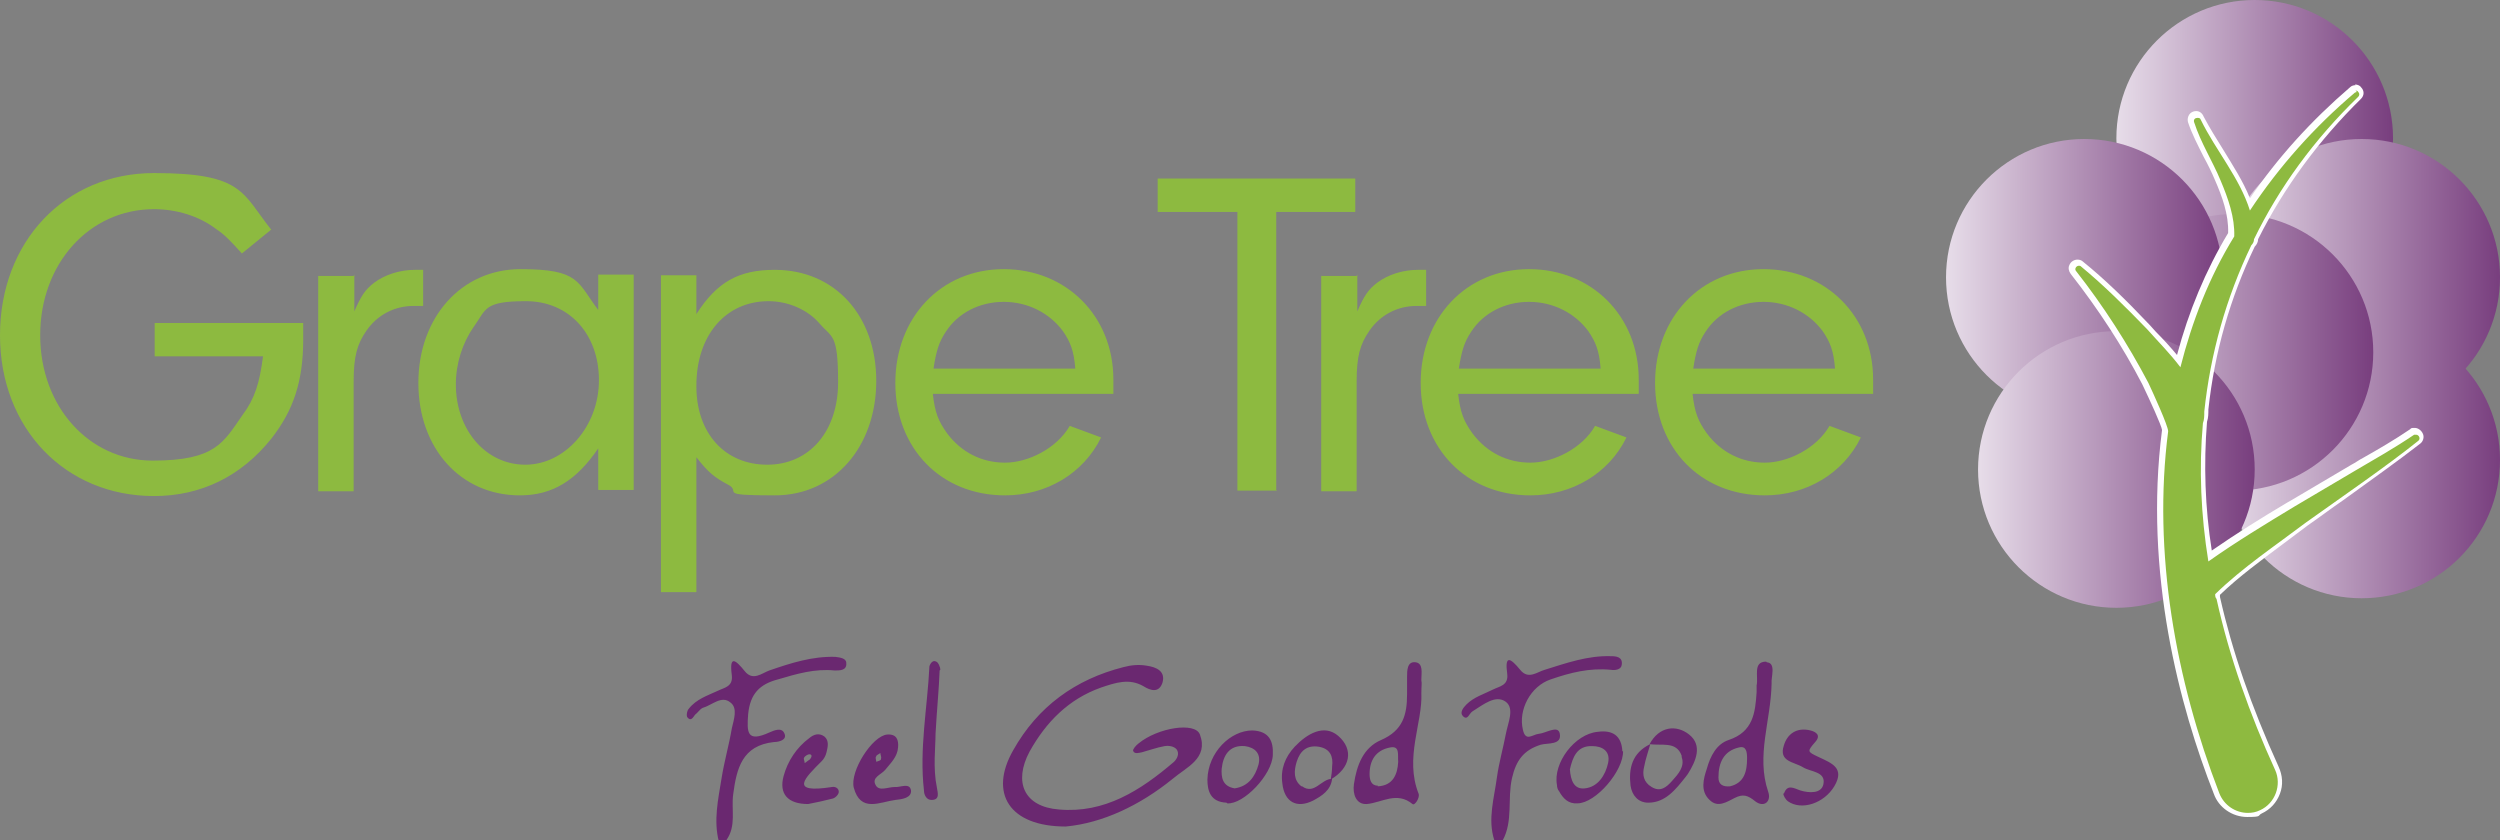
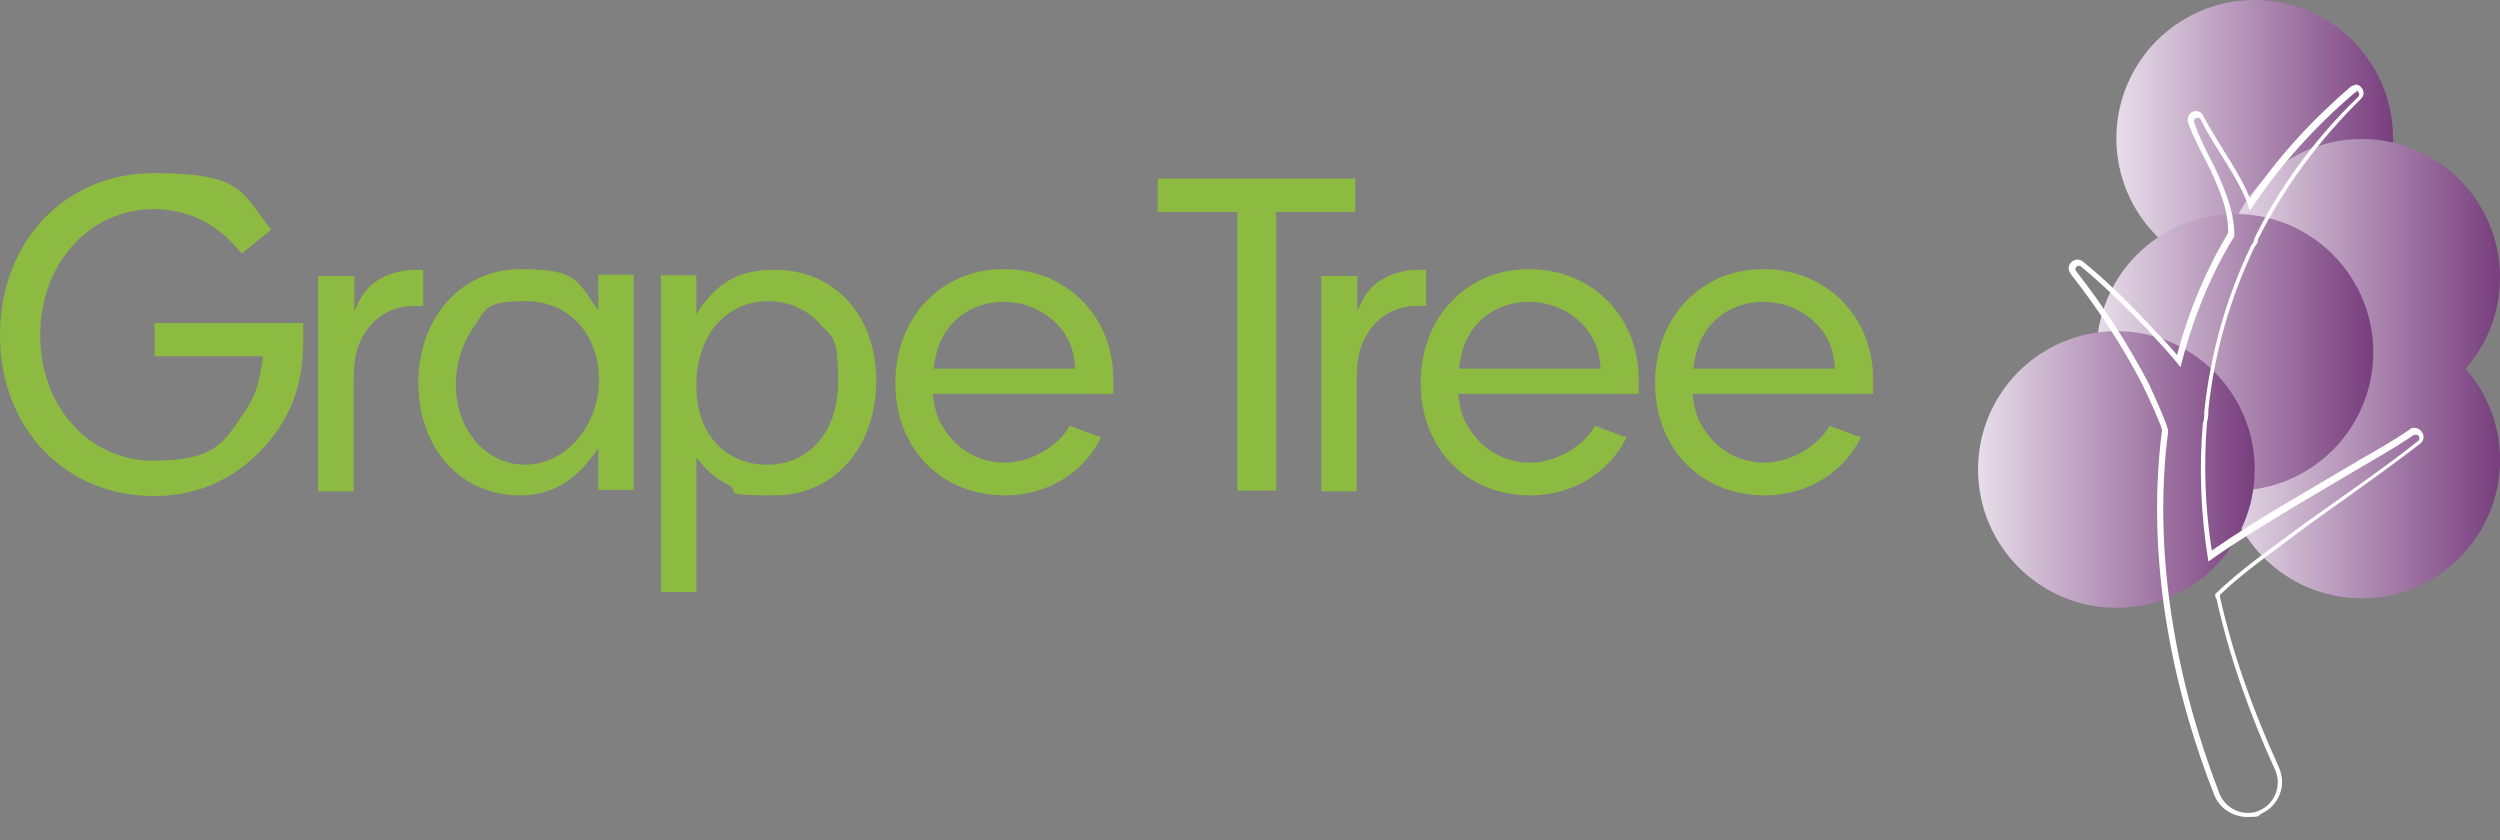
<svg xmlns="http://www.w3.org/2000/svg" xmlns:xlink="http://www.w3.org/1999/xlink" version="1.1" viewBox="0 0 366.9 123.3">
  <rect x="0" y="0" width="366.9" height="123.3" fill="#808080" stroke="none" />
  <defs>
    <style>
      .cls-1 {
        fill: url(#linear-gradient-2);
      }

      .cls-1, .cls-2, .cls-3, .cls-4, .cls-5, .cls-6 {
        mix-blend-mode: multiply;
      }

      .cls-2 {
        fill: url(#linear-gradient-3);
      }

      .cls-3 {
        fill: url(#linear-gradient-4);
      }

      .cls-4 {
        fill: url(#linear-gradient-6);
      }

      .cls-5 {
        fill: url(#linear-gradient-5);
      }

      .cls-7 {
        isolation: isolate;
      }

      .cls-8 {
        fill: #fff;
      }

      .cls-6 {
        fill: url(#linear-gradient);
      }

      .cls-9 {
        fill: #8eba40;
      }

      .cls-10 {
        fill: #6a2870;
      }

      .cls-11 {
        fill: #8dba40;
      }
    </style>
    <linearGradient id="linear-gradient" x1="310.6" y1="20.3" x2="351.2" y2="20.3" gradientUnits="userSpaceOnUse">
      <stop offset="0" stop-color="#e7dde9" />
      <stop offset="1" stop-color="#783e7e" />
    </linearGradient>
    <linearGradient id="linear-gradient-2" x1="326.2" y1="40.7" x2="366.9" y2="40.7" xlink:href="#linear-gradient" />
    <linearGradient id="linear-gradient-3" x1="326.2" y1="67.5" x2="366.9" y2="67.5" xlink:href="#linear-gradient" />
    <linearGradient id="linear-gradient-4" x1="307.6" y1="51.7" x2="348.3" y2="51.7" xlink:href="#linear-gradient" />
    <linearGradient id="linear-gradient-5" x1="285.6" y1="40.7" x2="326.2" y2="40.7" xlink:href="#linear-gradient" />
    <linearGradient id="linear-gradient-6" x1="290.3" y1="68.9" x2="330.9" y2="68.9" xlink:href="#linear-gradient" />
  </defs>
  <g class="cls-7">
    <g id="Layer_1">
      <g>
        <g>
-           <path class="cls-11" d="M44.5,47.2c0,1,0,2.2,0,2.6,0,6.1-1.4,10.4-4.7,14.6-4.4,5.5-10.3,8.4-17.2,8.4-13,0-22.6-9.9-22.6-23.6s9.5-23.8,22.6-23.8,12.9,2.9,17.2,8.3l-4.3,3.5c-1.8-2-2.6-2.8-3.8-3.6-2.5-1.9-5.8-2.9-9.1-2.9-9.5,0-16.7,8-16.7,18.5s7.2,18.4,16.5,18.4,10.4-2.7,13.2-6.7c1.8-2.4,2.5-4.7,3-8.6h-15.9v-4.9h21.8ZM52,40.3v5.4c1-2.3,1.6-3.2,2.9-4.2,1.6-1.2,3.8-1.9,6-1.9h1.2v5.3c-.5,0-1.1,0-1.4,0-2.8,0-5.3,1.3-6.9,3.6-1.4,2-1.9,3.8-1.9,7.5v16.1h-5.2v-31.6h5.2ZM87.8,40.3h5.2v31.6h-5.2v-6.1c-3.2,4.7-6.7,6.9-11.5,6.9-8.7,0-14.9-6.9-14.9-16.5s6.3-16.7,15-16.7,8.3,1.9,11.4,6v-5.2ZM69.5,48c-1.6,2.3-2.6,5.3-2.6,8.4,0,6.7,4.4,11.8,10.2,11.8s10.8-5.6,10.8-12.4-4.4-11.6-10.7-11.6-5.8,1.2-7.7,3.8ZM102.2,40.3v5.8c3-4.7,6.2-6.5,11.5-6.5,8.8,0,14.9,6.7,14.9,16.3s-6.1,16.8-14.9,16.8-4.7-.5-6.9-1.6c-1.9-1-2.9-1.8-4.6-4v19.8h-5.2v-46.5h5.2ZM102.2,56.7c0,6.9,4.2,11.5,10.4,11.5s10.4-4.9,10.4-12.1-.9-6.5-2.7-8.6-4.7-3.3-7.5-3.3c-6.3,0-10.6,5-10.6,12.4ZM136.9,57.8c.3,2.7.8,4,2.1,5.8,2.1,2.8,5.1,4.3,8.5,4.3s7.6-2.1,9.5-5.4l4.6,1.7c-2.6,5.3-8,8.5-14.1,8.5-9.4,0-16.1-6.9-16.1-16.5s6.7-16.7,15.9-16.7,16.1,6.9,16.1,16.2,0,1.3,0,2.1h-26.3ZM157.8,54c-.2-2.5-.7-3.8-1.8-5.4-2-2.7-5.2-4.3-8.7-4.3s-6.7,1.6-8.5,4.4c-1,1.5-1.4,2.8-1.8,5.4h20.8ZM187.4,72h-5.8V31.1h-11.7v-4.9h29v4.9h-11.6v40.8ZM199.2,40.3v5.4c1-2.3,1.6-3.2,2.9-4.2,1.6-1.2,3.8-1.9,6-1.9h1.2v5.3c-.5,0-1.1,0-1.4,0-2.8,0-5.3,1.3-6.9,3.6-1.4,2-1.9,3.8-1.9,7.5v16.1h-5.2v-31.6h5.2ZM214,57.8c.3,2.7.8,4,2.1,5.8,2.1,2.8,5.1,4.3,8.5,4.3s7.6-2.1,9.5-5.4l4.6,1.7c-2.6,5.3-8,8.5-14.1,8.5-9.4,0-16.1-6.9-16.1-16.5s6.7-16.7,15.9-16.7,16.1,6.9,16.1,16.2,0,1.3,0,2.1h-26.3ZM234.9,54c-.2-2.5-.7-3.8-1.8-5.4-2-2.7-5.2-4.3-8.7-4.3s-6.7,1.6-8.5,4.4c-1,1.5-1.4,2.8-1.8,5.4h20.8ZM248.4,57.8c.3,2.7.8,4,2.1,5.8,2.1,2.8,5.1,4.3,8.5,4.3s7.6-2.1,9.5-5.4l4.6,1.7c-2.6,5.3-8,8.5-14.1,8.5-9.4,0-16.1-6.9-16.1-16.5s6.7-16.7,15.9-16.7,16.1,6.9,16.1,16.2,0,1.3,0,2.1h-26.3ZM269.3,54c-.2-2.5-.7-3.8-1.8-5.4-2-2.7-5.2-4.3-8.7-4.3s-6.7,1.6-8.5,4.4c-1,1.5-1.4,2.8-1.8,5.4h20.8Z" />
-           <path class="cls-10" d="M219.3,123.3c-1-3.1,0-6.2.4-9.3.3-2.1.9-4.2,1.3-6.3.3-1.6,1.3-3.7,0-4.7-1.5-1.1-3.3.4-4.9,1.4-.5.3-.7,1.4-1.4.7-.5-.5,0-1.2.5-1.7,1.1-1.1,2.5-1.5,3.9-2.2,1-.5,2.3-.6,2.1-2.3-.4-2.9.5-2.3,1.9-.6,1.2,1.5,2.5.3,3.6,0,3.2-1,6.3-2.1,9.7-2,.8,0,1.8.1,1.6,1.3-.1.7-1,.8-1.6.7-3.1-.3-5.9.4-8.8,1.4-3,1-4.8,4.5-4.1,7.4.4,1.8,1.4.7,2.3.6,1.1-.1,2.8-1.3,3.1-.1.4,1.8-1.8,1.4-2.8,1.7-2.5.8-3.6,2.3-4.2,4.9-.7,3.1.2,6.3-1.4,9.2h-1ZM106.6,123.3c1.5-2.1.7-4.5,1-6.7.5-3.8,1.3-7.2,6-7.7.7,0,2-.3,1.5-1.3-.4-.9-1.5-.4-2.2-.1-3.3,1.5-3.3,0-3.1-2.7.3-3,1.7-4.4,4.4-5.1,2.7-.8,5.4-1.6,8.3-1.3.8,0,1.8,0,1.7-1.1,0-.7-.9-.8-1.6-.9-3.4-.1-6.5.9-9.7,2-1.1.4-2.4,1.6-3.6.1-1.3-1.6-2.3-2.5-1.9.6.2,1.7-1.1,1.8-2.1,2.3-1.5.7-3.1,1.2-4.2,2.6-.3.3-.4,1.1-.2,1.3.5.6.8,0,1.1-.4.4-.3.7-.8,1.1-1,1.4-.4,2.8-1.9,4.1-.8,1.1.8.5,2.5.2,3.8-.4,2.4-1.1,4.8-1.5,7.3-.5,3.1-1.2,6.2-.4,9.3h1ZM172.1,114.3c2-1.7,5.3-3,4-6.5-.7-1.9-6.2-1-9,1.3-.4.3-.9.9-.8,1.1.2.5.8.3,1.3.2,1.1-.3,2.2-.7,3.3-.9.6-.1,1.4,0,1.8.5.4.6.1,1.3-.4,1.8-4.9,4.2-10.2,7.6-16.9,7-5.1-.4-6.7-4-4.3-8.5,2.4-4.3,5.7-7.7,10.5-9.4,2.1-.7,4.1-1.4,6.2-.2,1.1.7,2.3,1,2.8-.5.5-1.7-.9-2.3-2.3-2.5-1.1-.2-2.3-.1-3.4.2-7.1,1.8-12.6,5.8-16.2,12.2-3.6,6.3-.6,11.2,7.7,11.2,5.4-.5,10.9-3.1,15.7-7ZM208.6,99.7c0-.9.3-2.3-.8-2.5-1.3-.2-1.3,1.2-1.3,2.2,0,.8,0,1.6,0,2.5,0,3-.6,5.3-3.8,6.7-2.6,1.1-3.6,3.7-4,6.5-.2,1.4.3,3,1.9,2.9,2.2-.2,4.4-1.9,6.7,0,.3.3,1.1-.9.9-1.5-2.1-5.3.6-10.4.4-14.8,0-1.1.1-1.4,0-1.8ZM202.2,115.3c-1,0-1.2-.9-1.2-1.7,0-2,.9-3.5,3-3.9,1.5-.3,1.1,1.1,1.2,2.1-.1,1.9-.8,3.5-3,3.6ZM259.2,97.1c-2,0-1.1,2.2-1.4,3.5,0,.3,0,.7,0,1-.2,3-.5,5.8-4.1,7-1.8.6-2.7,2.4-3.2,4.2-.5,1.5-1,3.3.4,4.6,1.2,1.2,2.5.3,3.7-.3,1.2-.6,1.9-.4,3,.5,1.3,1,2.4,0,1.9-1.4-1.8-5.3.4-10.4.5-15.9-.1-.9.7-3-.7-3.1ZM252.2,114.1c0-2.2.8-3.9,3-4.4,1.1-.3,1.2.7,1.2,1.6,0,1.9-.4,3.6-2.5,4.1-1.1.1-1.7-.3-1.7-1.3ZM180.1,117.9c2.4.2,6.6-4.2,6.7-7.1.1-2-.5-3.5-3-3.6-3.2,0-6.5,3.2-6.6,7.2,0,1.6.4,3.3,2.8,3.4ZM179.3,112.8c.2-1.9,1.1-3.5,3.4-3.3,1.5.2,2.4,1.1,2,2.7-.5,1.8-1.5,3.2-3.5,3.5-1.8-.3-2-1.6-1.9-3ZM122.2,117.2c.4-.1.9-.6.9-1,0-.5-.5-.8-1-.7-6.4,1-4-1.3-1.5-3.8.3-.3.6-.8.7-1.3.2-.8.4-1.7-.3-2.3-.8-.6-1.6-.3-2.2.2-1.9,1.4-3.2,3.4-3.8,5.6-.7,2.6.6,4.1,3.6,4.1,1.1-.2,2.4-.5,3.6-.8ZM118.1,112c0-.3-.2-.6-.1-.8.1-.2.5-.5.8-.5.4,0,.4.4,0,.8-.2.1-.4.3-.7.5ZM261.7,116.4c0,.3.3.9.7,1.2,2,1.4,5.3.3,6.8-2.2,1.6-2.7-.4-3.4-2.3-4.3-1.7-.8-1.7-.8-.5-2.2.9-1,.1-1.5-.7-1.7-2-.5-3.4.5-3.9,2.2-.8,2.4,1.5,2.4,2.8,3.2,1.1.7,3.4.6,3,2.5-.3,1.4-2.1,1.3-3.4.9-.9-.3-1.9-1-2.4.5ZM238.1,110.3c-.1-2.3-1.4-3.2-3.6-2.9-3.4.3-6.6,4.6-6,7.8,0,.3.1.7.3.9.6,1.1,1.4,1.9,2.7,1.8,2.7,0,6.8-4.8,6.7-7.7ZM233.7,109.5c1.4,0,2.7.7,2.3,2.5-.4,1.8-1.5,3.5-3.4,3.7-1.6.2-2.1-1.2-2.2-2.8.4-1.7,1-3.5,3.3-3.4ZM191,115.4c-1.2-.9-1.1-2.3-.7-3.6.5-1.6,1.5-2.5,3.3-2.2,1.6.3,2.1,1.4,1.9,2.9,0,.6-.1,1.3-.2,1.9,2.9-1.7,3.4-4.4,1.1-6.4-2.1-1.8-4.6-.3-6.4,1.6-1.4,1.5-2.1,3.3-1.8,5.4.3,2.7,2.1,3.7,4.5,2.5,1.3-.7,2.6-1.5,2.8-3.2-1.6,0-2.6,2.4-4.4,1.1ZM246.8,111.1c.5,1.4-.5,2.5-1.4,3.5-.8.9-1.7,1.7-3,.9-1.2-.7-1.4-1.8-1.1-3,.2-1.1.6-2.2.9-3.3-2.7,1.3-3.2,3.6-2.9,6.1.2,1.4,1.1,2.5,2.6,2.5,2.5,0,4-1.9,5.5-3.8.1-.1.2-.3.3-.4,1.2-1.9,2.2-4.2.2-5.8-1.9-1.5-4.4-1.2-5.8,1.4,1.7.3,3.9-.5,4.7,1.7ZM128.5,115.2c-.6-1.1.8-1.5,1.4-2.2.8-1,1.8-1.9,1.9-3.3.1-1.1-.2-2-1.6-1.9-2.2.2-5.5,5.4-4.9,7.8,1,3.7,3.8,2.1,6.1,1.8,1-.1,2.4-.3,2.3-1.4-.2-1.2-1.6-.4-2.4-.5-1,0-2.3.7-2.8-.3ZM129.3,111.4c0,.2-.4.3-.7.4,0-.3-.2-.6,0-.8,0-.2.4-.3.6-.5,0,.3.2.6.1.8ZM138,98.3c0-.4-.3-1.1-.6-1.2-.5-.3-.9.3-1,.7-.3,6.1-1.5,12.1-.8,18.2,0,.7.4,1.4,1.1,1.4,1.3,0,.9-1.1.8-1.8-.6-2.9-.2-5.9-.2-7.9.2-3.7.5-6.5.6-9.3Z" />
+           <path class="cls-11" d="M44.5,47.2c0,1,0,2.2,0,2.6,0,6.1-1.4,10.4-4.7,14.6-4.4,5.5-10.3,8.4-17.2,8.4-13,0-22.6-9.9-22.6-23.6s9.5-23.8,22.6-23.8,12.9,2.9,17.2,8.3l-4.3,3.5c-1.8-2-2.6-2.8-3.8-3.6-2.5-1.9-5.8-2.9-9.1-2.9-9.5,0-16.7,8-16.7,18.5s7.2,18.4,16.5,18.4,10.4-2.7,13.2-6.7c1.8-2.4,2.5-4.7,3-8.6h-15.9v-4.9h21.8M52,40.3v5.4c1-2.3,1.6-3.2,2.9-4.2,1.6-1.2,3.8-1.9,6-1.9h1.2v5.3c-.5,0-1.1,0-1.4,0-2.8,0-5.3,1.3-6.9,3.6-1.4,2-1.9,3.8-1.9,7.5v16.1h-5.2v-31.6h5.2ZM87.8,40.3h5.2v31.6h-5.2v-6.1c-3.2,4.7-6.7,6.9-11.5,6.9-8.7,0-14.9-6.9-14.9-16.5s6.3-16.7,15-16.7,8.3,1.9,11.4,6v-5.2ZM69.5,48c-1.6,2.3-2.6,5.3-2.6,8.4,0,6.7,4.4,11.8,10.2,11.8s10.8-5.6,10.8-12.4-4.4-11.6-10.7-11.6-5.8,1.2-7.7,3.8ZM102.2,40.3v5.8c3-4.7,6.2-6.5,11.5-6.5,8.8,0,14.9,6.7,14.9,16.3s-6.1,16.8-14.9,16.8-4.7-.5-6.9-1.6c-1.9-1-2.9-1.8-4.6-4v19.8h-5.2v-46.5h5.2ZM102.2,56.7c0,6.9,4.2,11.5,10.4,11.5s10.4-4.9,10.4-12.1-.9-6.5-2.7-8.6-4.7-3.3-7.5-3.3c-6.3,0-10.6,5-10.6,12.4ZM136.9,57.8c.3,2.7.8,4,2.1,5.8,2.1,2.8,5.1,4.3,8.5,4.3s7.6-2.1,9.5-5.4l4.6,1.7c-2.6,5.3-8,8.5-14.1,8.5-9.4,0-16.1-6.9-16.1-16.5s6.7-16.7,15.9-16.7,16.1,6.9,16.1,16.2,0,1.3,0,2.1h-26.3ZM157.8,54c-.2-2.5-.7-3.8-1.8-5.4-2-2.7-5.2-4.3-8.7-4.3s-6.7,1.6-8.5,4.4c-1,1.5-1.4,2.8-1.8,5.4h20.8ZM187.4,72h-5.8V31.1h-11.7v-4.9h29v4.9h-11.6v40.8ZM199.2,40.3v5.4c1-2.3,1.6-3.2,2.9-4.2,1.6-1.2,3.8-1.9,6-1.9h1.2v5.3c-.5,0-1.1,0-1.4,0-2.8,0-5.3,1.3-6.9,3.6-1.4,2-1.9,3.8-1.9,7.5v16.1h-5.2v-31.6h5.2ZM214,57.8c.3,2.7.8,4,2.1,5.8,2.1,2.8,5.1,4.3,8.5,4.3s7.6-2.1,9.5-5.4l4.6,1.7c-2.6,5.3-8,8.5-14.1,8.5-9.4,0-16.1-6.9-16.1-16.5s6.7-16.7,15.9-16.7,16.1,6.9,16.1,16.2,0,1.3,0,2.1h-26.3ZM234.9,54c-.2-2.5-.7-3.8-1.8-5.4-2-2.7-5.2-4.3-8.7-4.3s-6.7,1.6-8.5,4.4c-1,1.5-1.4,2.8-1.8,5.4h20.8ZM248.4,57.8c.3,2.7.8,4,2.1,5.8,2.1,2.8,5.1,4.3,8.5,4.3s7.6-2.1,9.5-5.4l4.6,1.7c-2.6,5.3-8,8.5-14.1,8.5-9.4,0-16.1-6.9-16.1-16.5s6.7-16.7,15.9-16.7,16.1,6.9,16.1,16.2,0,1.3,0,2.1h-26.3ZM269.3,54c-.2-2.5-.7-3.8-1.8-5.4-2-2.7-5.2-4.3-8.7-4.3s-6.7,1.6-8.5,4.4c-1,1.5-1.4,2.8-1.8,5.4h20.8Z" />
        </g>
        <g>
          <g>
            <circle class="cls-6" cx="330.9" cy="20.3" r="20.3" />
            <circle class="cls-1" cx="346.6" cy="40.7" r="20.3" />
            <circle class="cls-2" cx="346.6" cy="67.5" r="20.3" />
            <circle class="cls-3" cx="328" cy="51.7" r="20.3" />
-             <circle class="cls-5" cx="305.9" cy="40.7" r="20.3" />
            <circle class="cls-4" cx="310.6" cy="68.9" r="20.3" />
          </g>
          <g>
-             <path class="cls-9" d="M329.7,119.5c-2,0-3.8-1.3-4.5-3.1-4.9-12.7-10.2-32.3-7.5-53.3,0-.6-1.7-4.4-2.9-6.9-3-5.6-6.5-11.1-10.6-16.3-.2-.2-.3-.6-.1-.9.1-.3.5-.5.8-.5s.4,0,.6.2c3,2.5,6.1,5.4,9.7,9.2l.9,1c1.2,1.3,2.4,2.6,3.5,4,1.7-6.7,4.3-12.9,7.7-18.6,0-2.7-.9-5.5-1.9-7.9-.5-1.2-1.1-2.4-1.7-3.5-.8-1.6-1.6-3.3-2.2-5,0-.3,0-.6.1-.8.2-.2.4-.4.7-.4s.7.2.8.6c.8,1.6,1.9,3.3,2.9,4.9,1.5,2.4,3.1,5,4.1,7.7,4.1-6.1,9.2-11.8,15-16.8.2-.1.4-.2.6-.2s.5.1.7.3c.3.3.3.9,0,1.2-6.3,6.1-11.4,13.1-15.2,20.7,0,.4-.2.8-.5,1-3.6,7.6-6,15.7-6.9,24.2,0,.6,0,1.2-.2,1.8-.5,6.4-.3,13,.8,19.6,3.7-2.6,7.7-5,11.5-7.3l.8-.5,10.5-6.2c2.3-1.4,4.7-2.8,6.9-4.3.1-.1.3-.2.5-.2.4,0,.7.3.8.6.1.3,0,.7-.3.9-3.1,2.5-7.3,5.4-11.3,8.3-1.9,1.3-3.7,2.6-5.2,3.8-1.2.9-2.4,1.8-3.6,2.7-3.3,2.4-6.6,4.8-9.5,7.6v.5c1.9,8,4.7,16.2,8.7,25,.5,1.2.6,2.5.1,3.7-.5,1.2-1.3,2.2-2.5,2.7-.6.3-1.3.4-2,.4h0Z" />
            <path class="cls-8" d="M345.7,13.3c.1,0,.3,0,.4.2.2.2.2.5,0,.7-6.5,6.3-11.6,13.3-15.3,20.9,0,.4-.2.7-.4.9-3.7,7.7-6,15.9-6.9,24.4,0,.6,0,1.2-.2,1.7-.6,6.7-.3,13.5.8,20.3,4.1-2.9,8.4-5.5,12.7-8.1l8.8-5.2c2.9-1.7,5.9-3.4,8.7-5.3,0,0,.2,0,.3,0,.4,0,.7.6.3.9-4.6,3.7-11.6,8.5-16.5,12-4.5,3.4-9.3,6.6-13.3,10.5,0,.2,0,.5.2.7,1.9,8.6,4.9,17,8.6,25.1,1,2.2,0,4.9-2.2,5.9-.6.3-1.2.4-1.8.4-1.8,0-3.5-1.1-4.2-2.9-6.4-16.6-9.8-35.3-7.5-53.1,0-.8-2.2-5.6-2.9-7.1-3-5.7-6.6-11.3-10.6-16.4-.3-.3,0-.8.4-.8.1,0,.2,0,.3.1,3.4,2.8,6.6,6,9.7,9.2,1.6,1.8,3.4,3.6,4.9,5.6,1.7-6.7,4.2-13.2,7.9-19.2,0,0,0,0,0,0,.1-2.8-.9-5.6-2-8.2-1.2-2.9-2.9-5.5-3.9-8.6-.1-.4.2-.6.5-.6.2,0,.4,0,.5.3,2.2,4.5,5.7,8.5,7.2,13.3,4.3-6.5,9.5-12.3,15.4-17.3,0,0,.2-.1.3-.1M345.7,12.5h0c-.3,0-.6.1-.8.3-5.7,4.9-10.6,10.3-14.7,16.3-1-2.5-2.5-4.8-3.9-7.1-1-1.6-2-3.2-2.9-4.9-.2-.5-.6-.8-1.1-.8-.4,0-.8.2-1,.5-.2.3-.3.7-.2,1.1.6,1.8,1.5,3.5,2.3,5.1.6,1.1,1.2,2.3,1.7,3.5,1,2.3,2,5,1.9,7.7-3.3,5.5-5.8,11.5-7.5,17.9-1-1.2-2-2.3-3.1-3.4-.3-.3-.6-.7-.9-1-3.6-3.8-6.7-6.8-9.8-9.3-.2-.2-.5-.3-.8-.3-.5,0-1,.3-1.2.8-.2.4-.1.9.2,1.3,4,5.1,7.6,10.6,10.5,16.2,1.1,2.3,2.8,6,2.9,6.7-2.7,21,2.6,40.7,7.6,53.4.7,2,2.7,3.4,4.9,3.4s1.5-.2,2.1-.5c1.3-.6,2.2-1.6,2.7-2.9.5-1.3.4-2.7-.2-4-4-8.8-6.8-16.9-8.6-24.9,0,0,0-.2,0-.3,2.8-2.7,6.1-5.1,9.3-7.5,1.2-.9,2.4-1.8,3.6-2.7,1.6-1.1,3.3-2.4,5.2-3.7,4-2.9,8.1-5.8,11.3-8.3.4-.3.6-.9.4-1.4-.2-.5-.7-.9-1.2-.9s-.5,0-.7.2c-2.2,1.5-4.6,2.9-6.9,4.2-.6.3-1.1.7-1.7,1l-8.8,5.2-.7.4c-3.7,2.2-7.4,4.5-11,7-1-6.3-1.2-12.7-.7-18.9.2-.6.2-1.2.2-1.8.9-8.4,3.2-16.4,6.8-23.9.3-.3.5-.7.5-1.1,3.8-7.6,8.9-14.5,15.1-20.6.5-.5.5-1.2,0-1.7-.2-.3-.6-.4-.9-.4h0Z" />
          </g>
        </g>
      </g>
    </g>
  </g>
</svg>